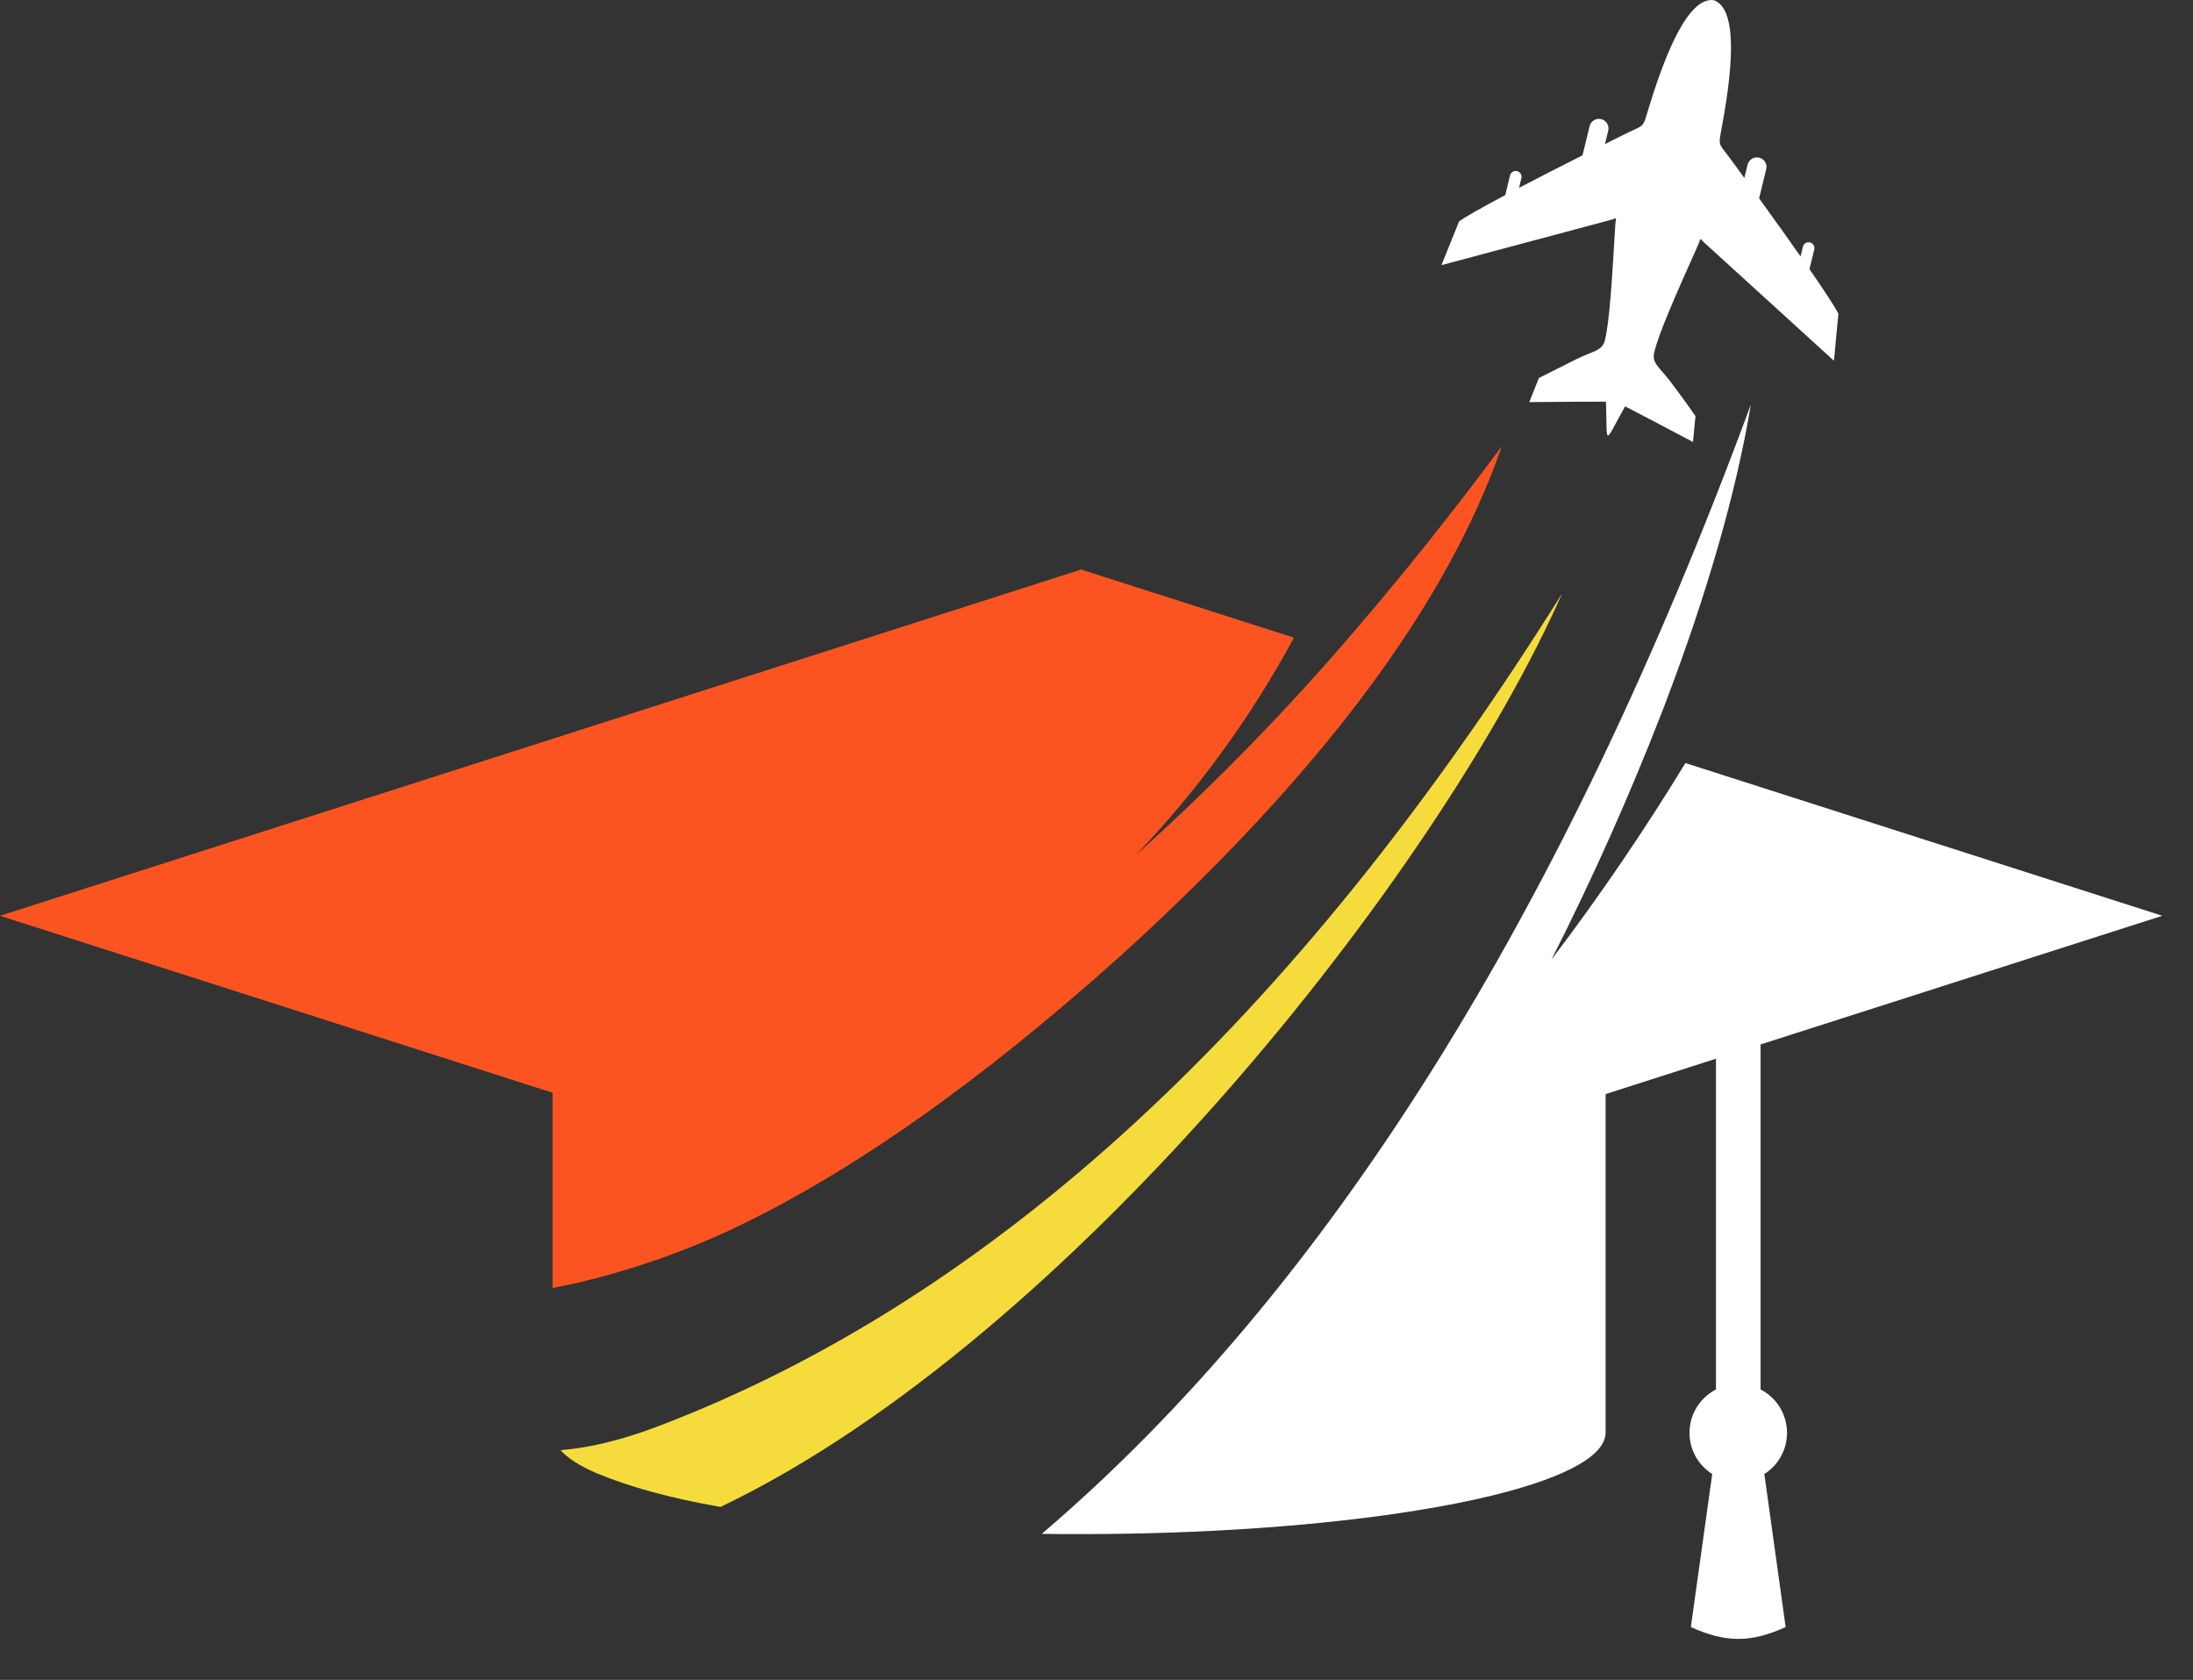
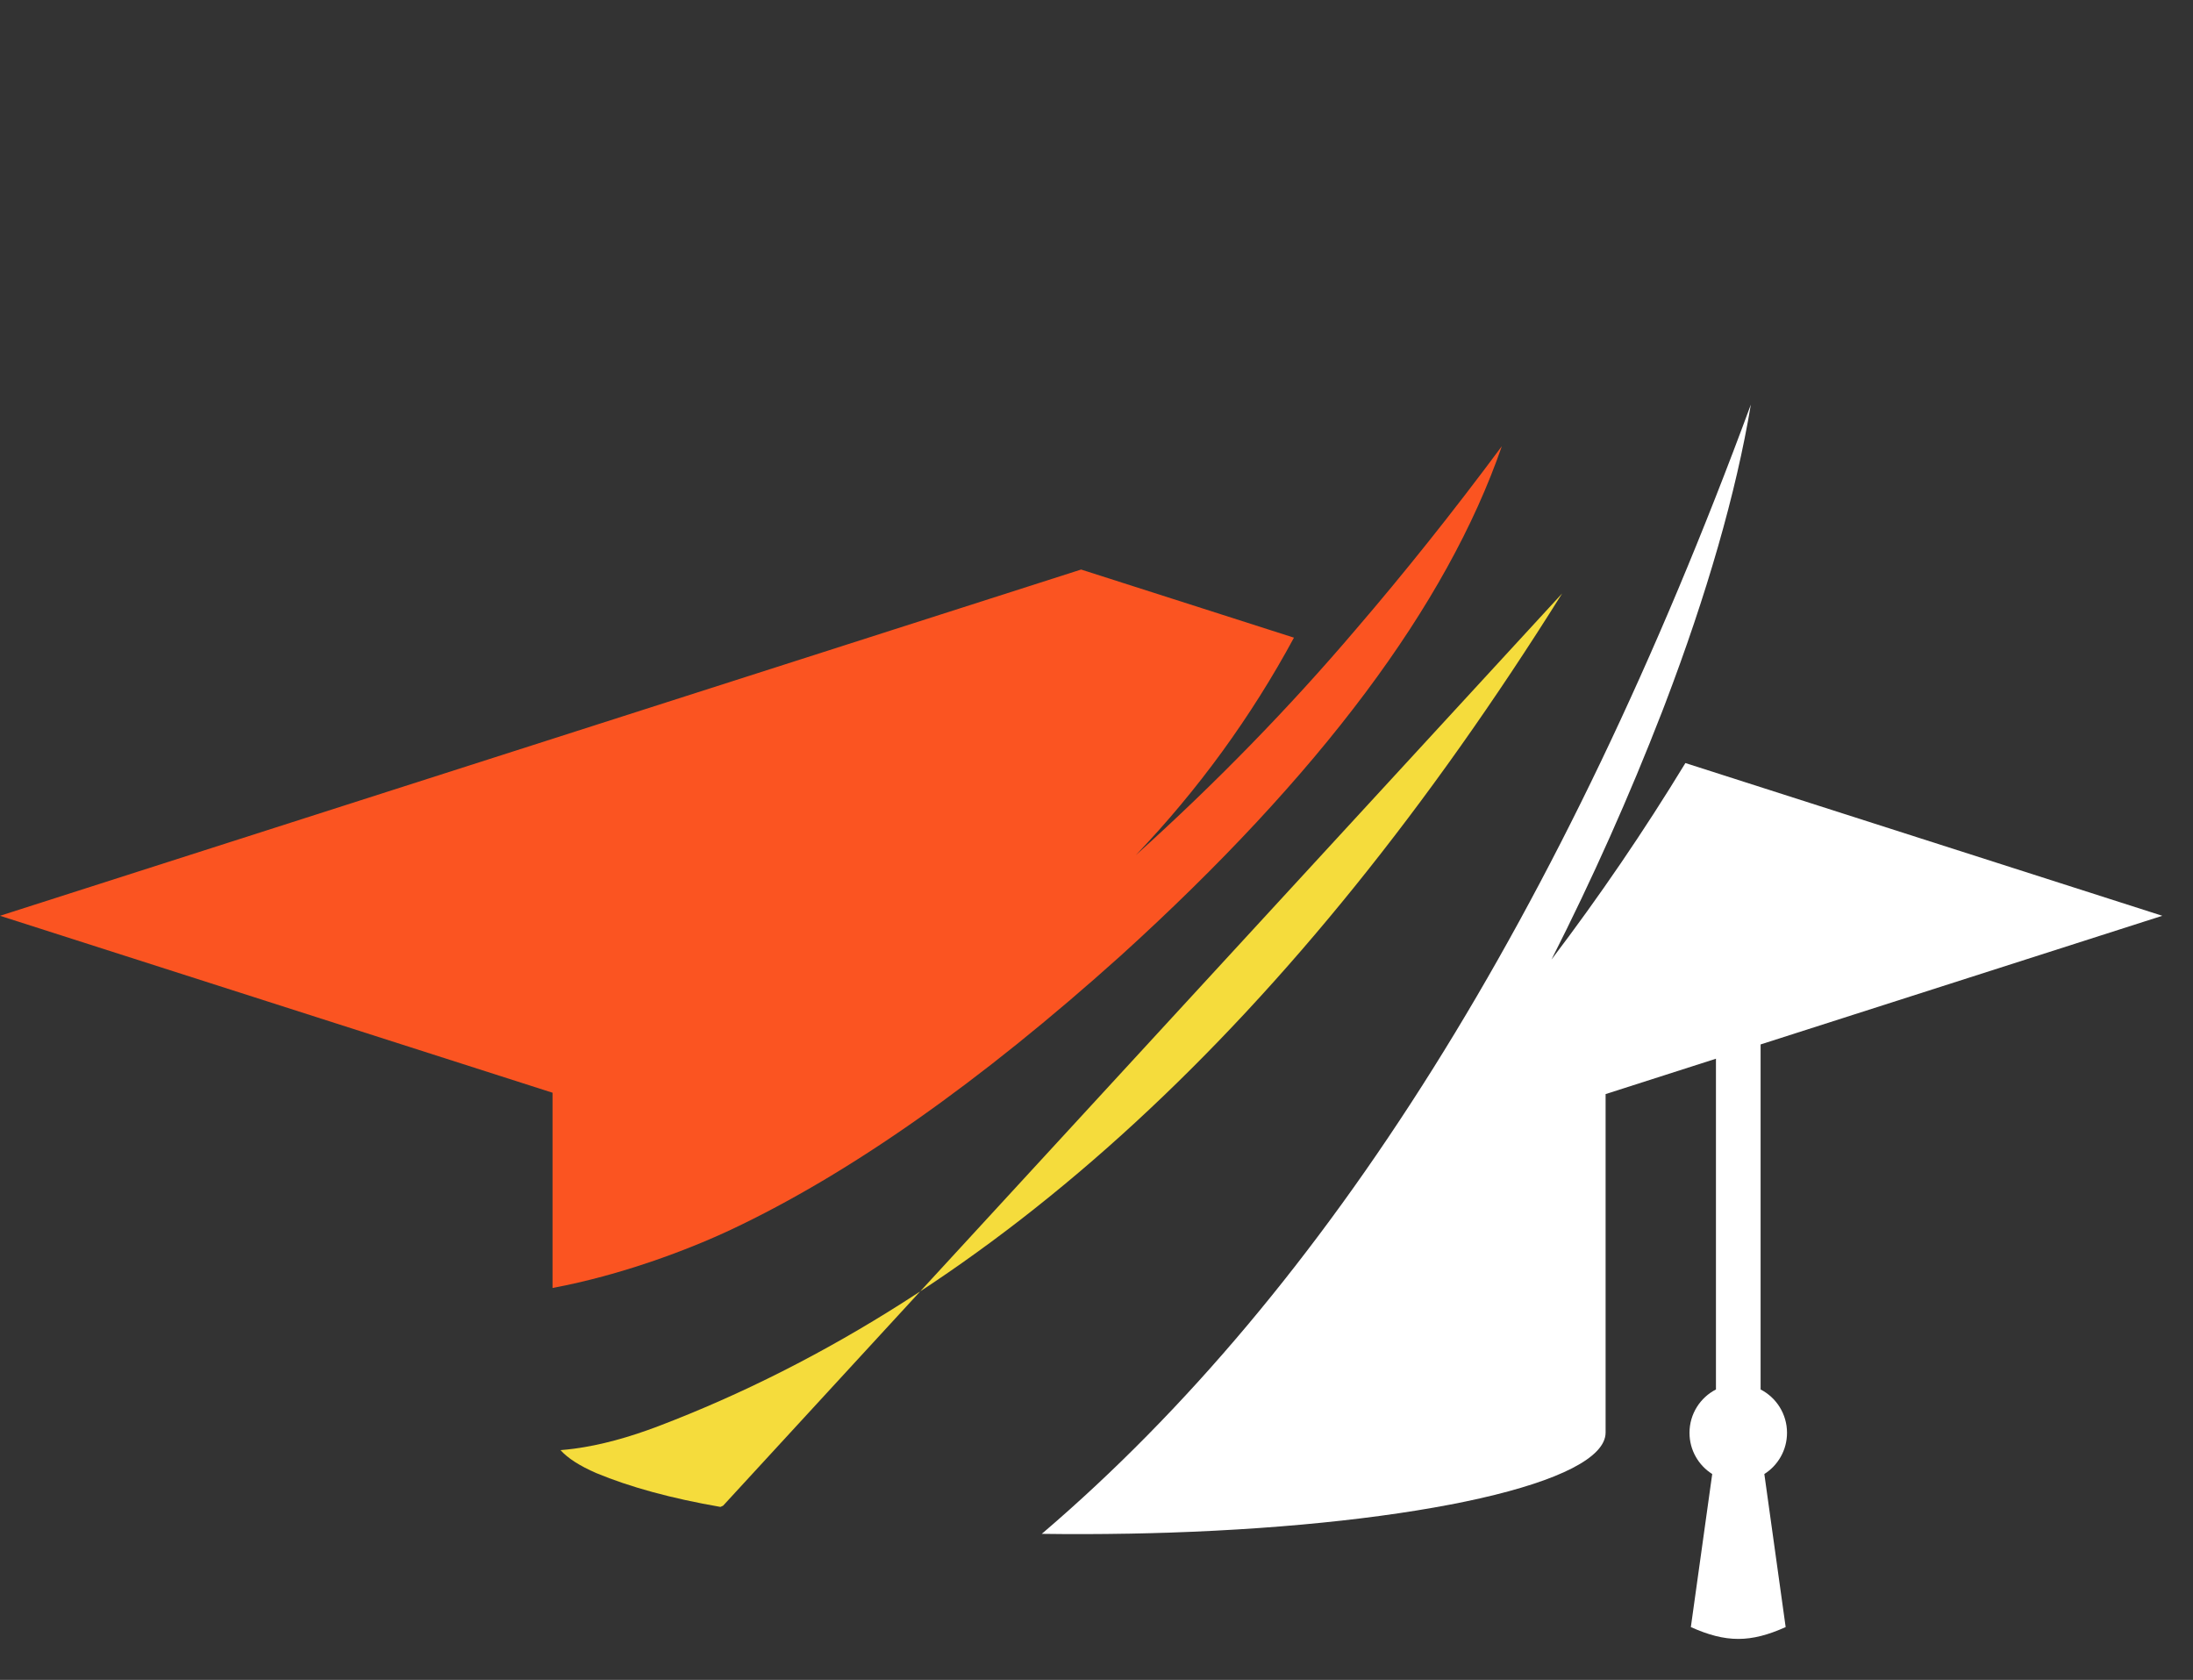
<svg xmlns="http://www.w3.org/2000/svg" width="47" height="36" viewBox="0 0 47 36" fill="none">
  <rect x="0" y="0" width="47" height="36" fill="#333333" stroke="none" />
-   <path fill-rule="evenodd" clip-rule="evenodd" d="M32.774 8.617C33.449 8.609 34.094 8.608 34.419 8.608C34.452 9.57 34.357 9.547 34.829 8.708C35.116 8.857 35.689 9.155 36.284 9.472C36.284 9.472 36.302 9.287 36.337 8.918C36.337 8.918 36.171 8.67 35.809 8.189C35.558 7.856 35.396 7.784 35.454 7.548C35.552 7.145 35.879 6.395 36.394 5.248C36.467 5.085 36.407 5.091 36.536 5.209C36.831 5.477 37.754 6.318 39.305 7.731C39.305 7.731 39.337 7.394 39.4 6.721C39.316 6.561 39.109 6.243 38.78 5.768L38.883 5.346C38.899 5.28 38.858 5.212 38.791 5.195C38.724 5.179 38.656 5.22 38.64 5.287L38.589 5.495C38.346 5.147 38.049 4.733 37.701 4.251L37.853 3.626C37.88 3.516 37.812 3.405 37.703 3.378C37.593 3.351 37.481 3.419 37.454 3.529L37.385 3.814C37.296 3.691 37.203 3.565 37.108 3.434C36.816 3.033 36.821 3.168 36.912 2.668C37.18 1.209 37.159 0.345 36.849 0.075C36.805 0.037 36.769 0.014 36.73 0.007C36.692 -0.005 36.649 -0.001 36.592 0.013C36.194 0.11 35.778 0.868 35.344 2.286C35.196 2.773 35.263 2.655 34.818 2.877C34.674 2.949 34.534 3.019 34.398 3.087L34.467 2.801C34.494 2.691 34.426 2.58 34.316 2.553C34.207 2.526 34.095 2.594 34.068 2.704L33.916 3.329C33.386 3.596 32.932 3.828 32.556 4.025L32.606 3.818C32.623 3.751 32.581 3.683 32.514 3.667C32.447 3.65 32.379 3.692 32.363 3.758L32.261 4.18C31.751 4.451 31.421 4.638 31.272 4.742C31.019 5.369 30.893 5.682 30.893 5.682C32.92 5.141 34.125 4.818 34.511 4.715C34.679 4.67 34.63 4.637 34.619 4.816C34.546 6.046 34.494 6.89 34.396 7.293C34.339 7.525 34.13 7.523 33.787 7.696C33.251 7.965 32.982 8.1 32.982 8.1C32.844 8.444 32.775 8.616 32.775 8.616" fill="white" />
  <path fill-rule="evenodd" clip-rule="evenodd" d="M37.522 8.675C33.496 19.585 28.442 27.64 22.361 32.841L22.326 32.87C22.942 32.879 23.559 32.877 24.175 32.866H24.19C24.269 32.865 24.348 32.863 24.427 32.861L24.468 32.86C24.54 32.858 24.61 32.857 24.682 32.855L24.74 32.853C24.809 32.851 24.879 32.849 24.949 32.847L24.995 32.846L25.057 32.844C30.369 32.667 34.411 31.774 34.411 30.699V23.446L36.776 22.688V29.776C36.439 29.949 36.209 30.3 36.209 30.705C36.209 31.077 36.403 31.403 36.696 31.588L36.238 34.868C36.991 35.206 37.518 35.206 38.27 34.868L37.813 31.588C38.105 31.403 38.299 31.077 38.299 30.705C38.299 30.3 38.069 29.949 37.733 29.776V22.382L46.342 19.625L36.121 16.352C35.237 17.804 34.279 19.209 33.251 20.563C34.128 18.834 34.919 17.063 35.62 15.256C35.643 15.197 35.665 15.138 35.688 15.079C35.688 15.078 35.688 15.077 35.689 15.076C36.576 12.75 37.21 10.56 37.523 8.675" fill="white" />
-   <path fill-rule="evenodd" clip-rule="evenodd" d="M33.479 12.718C27.744 21.88 21.288 27.828 14.112 30.562C13.476 30.804 12.87 30.97 12.305 31.045C12.206 31.058 12.109 31.068 12.013 31.076C12.168 31.249 12.423 31.413 12.777 31.567C13.502 31.869 14.391 32.111 15.441 32.293C15.46 32.284 15.479 32.275 15.498 32.266C22.903 28.693 30.801 18.774 33.479 12.718" fill="#F5DC3C" />
+   <path fill-rule="evenodd" clip-rule="evenodd" d="M33.479 12.718C27.744 21.88 21.288 27.828 14.112 30.562C13.476 30.804 12.87 30.97 12.305 31.045C12.206 31.058 12.109 31.068 12.013 31.076C12.168 31.249 12.423 31.413 12.777 31.567C13.502 31.869 14.391 32.111 15.441 32.293C15.46 32.284 15.479 32.275 15.498 32.266" fill="#F5DC3C" />
  <path fill-rule="evenodd" clip-rule="evenodd" d="M24.018 20.481C28.284 16.613 31.006 12.974 32.187 9.562C31.142 10.97 30.095 12.282 29.047 13.501C27.621 15.176 26.053 16.785 24.342 18.326C25.676 16.929 26.816 15.361 27.732 13.665L23.17 12.205L0 19.625L11.842 23.417V27.6L11.846 27.6C13.317 27.325 14.75 26.783 15.672 26.349C18.216 25.149 20.998 23.193 24.018 20.481" fill="#FB5421" />
</svg>